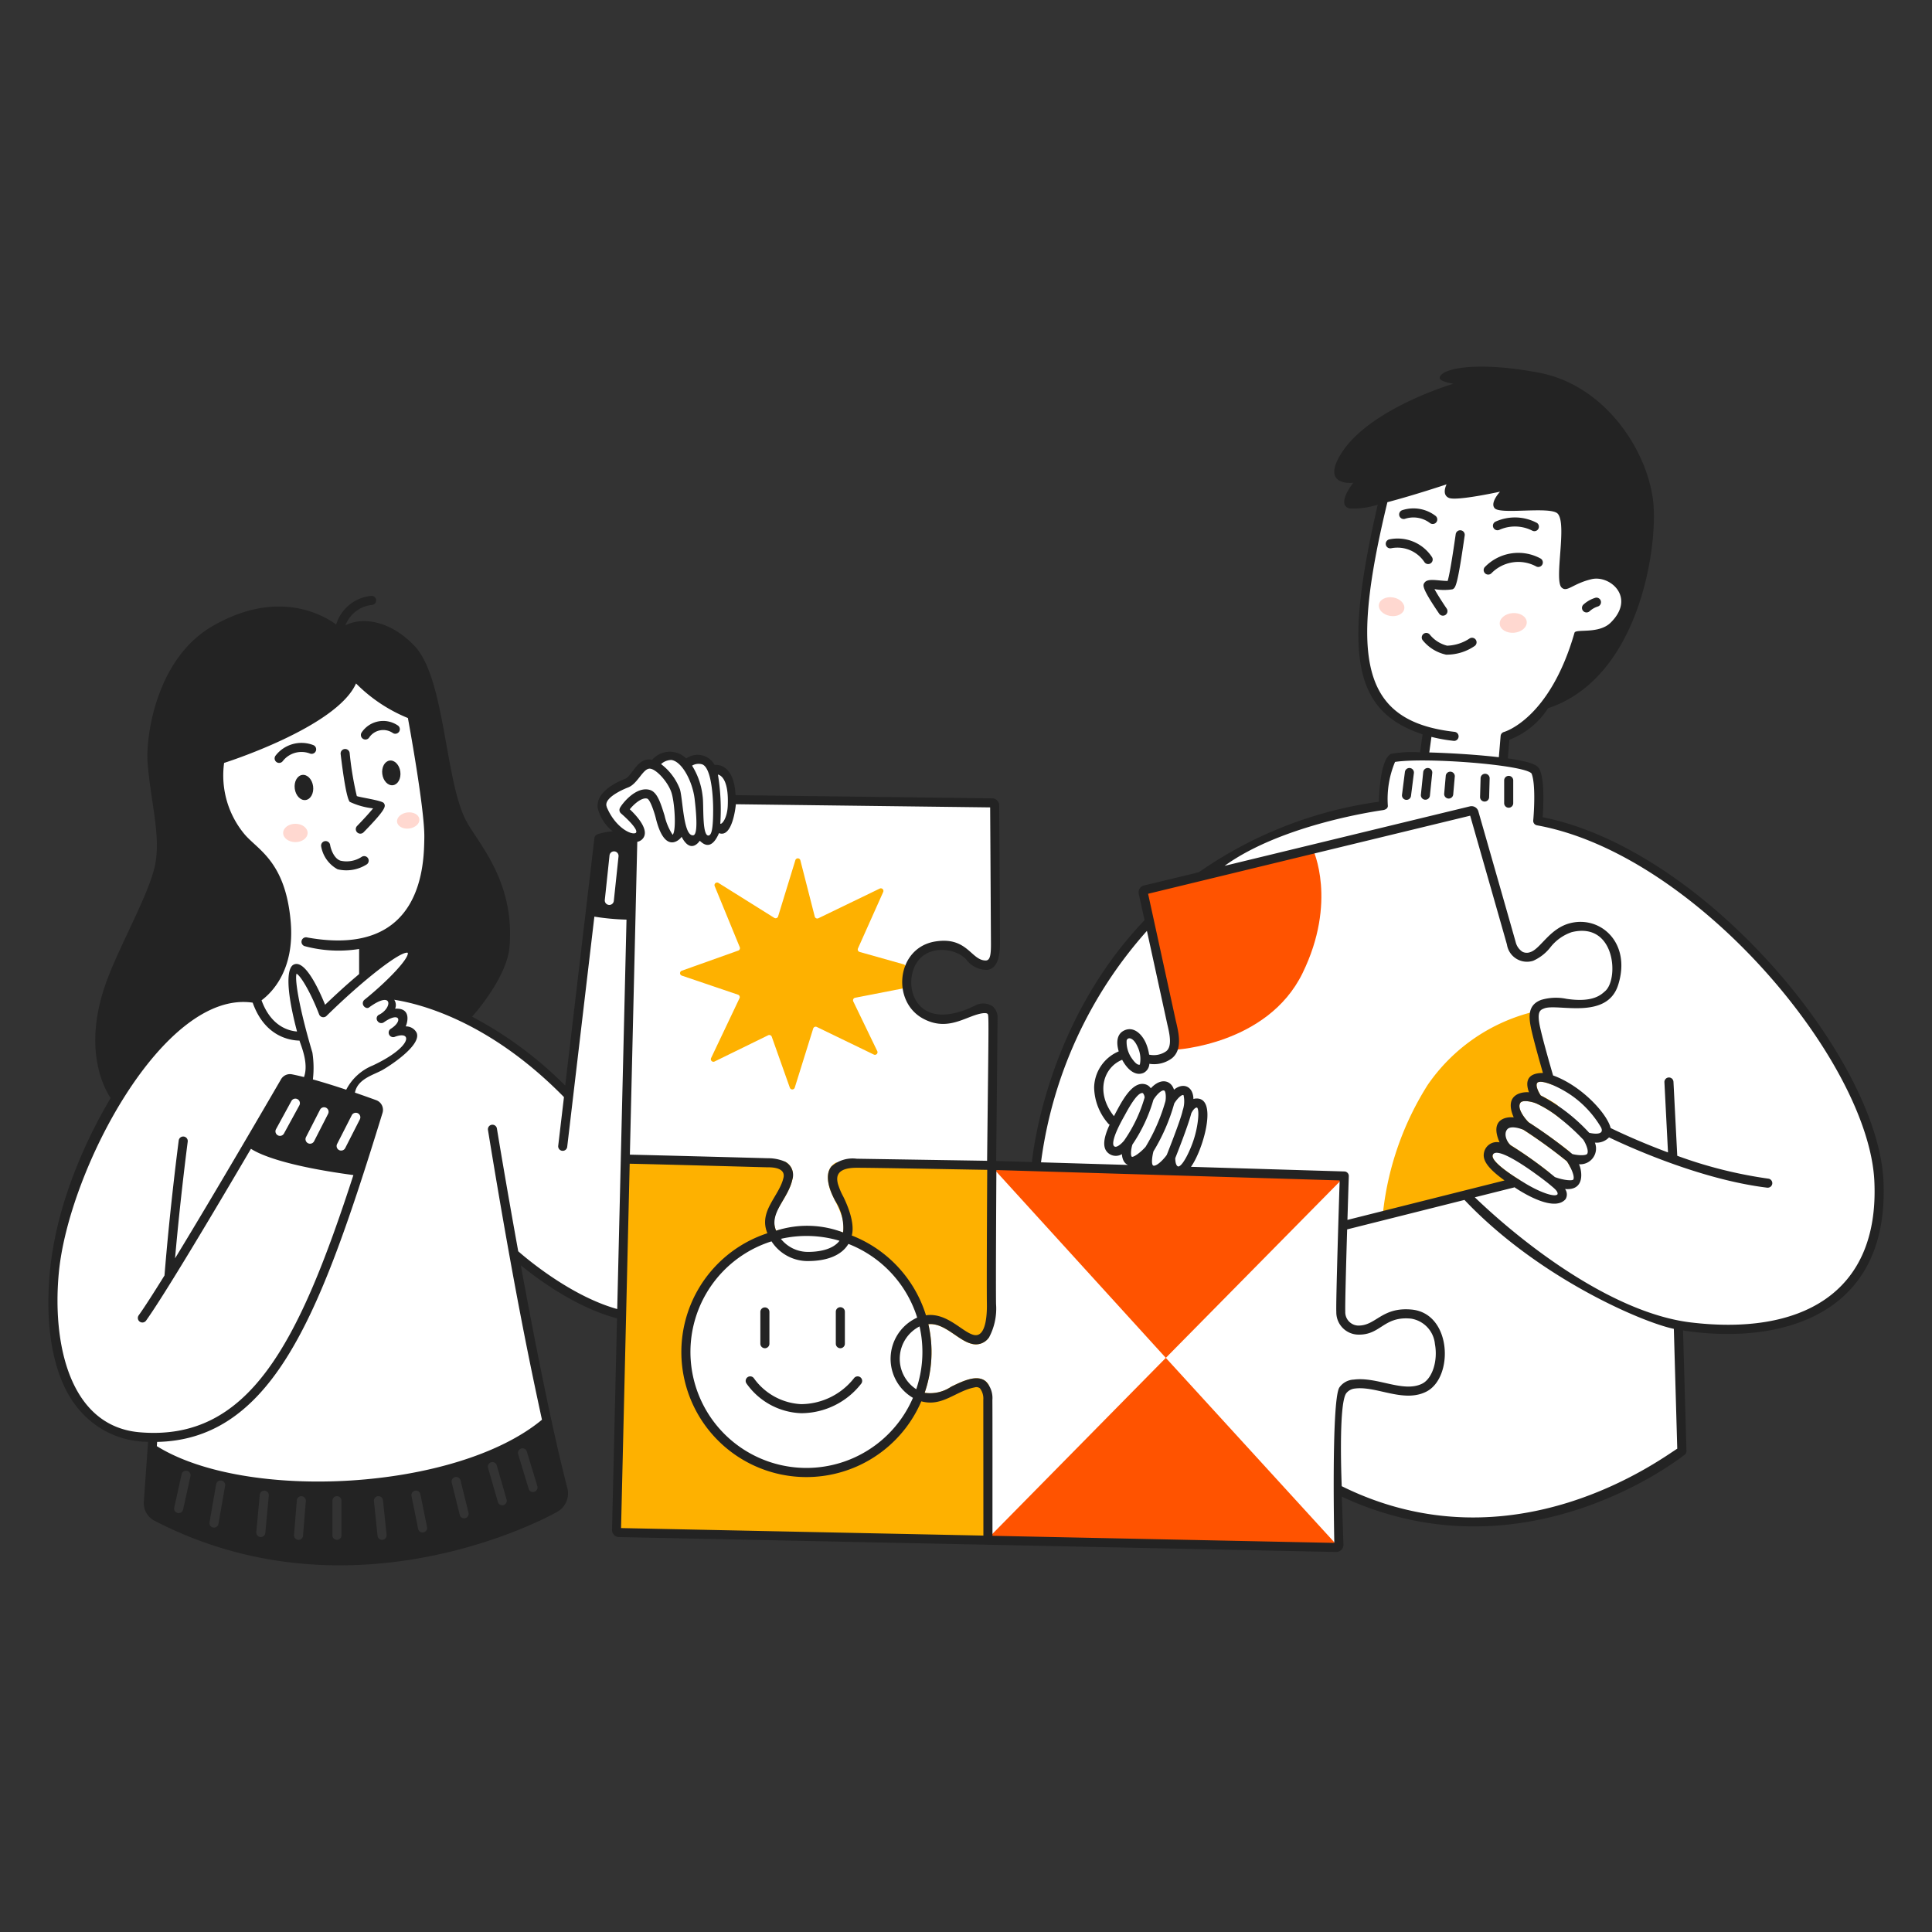
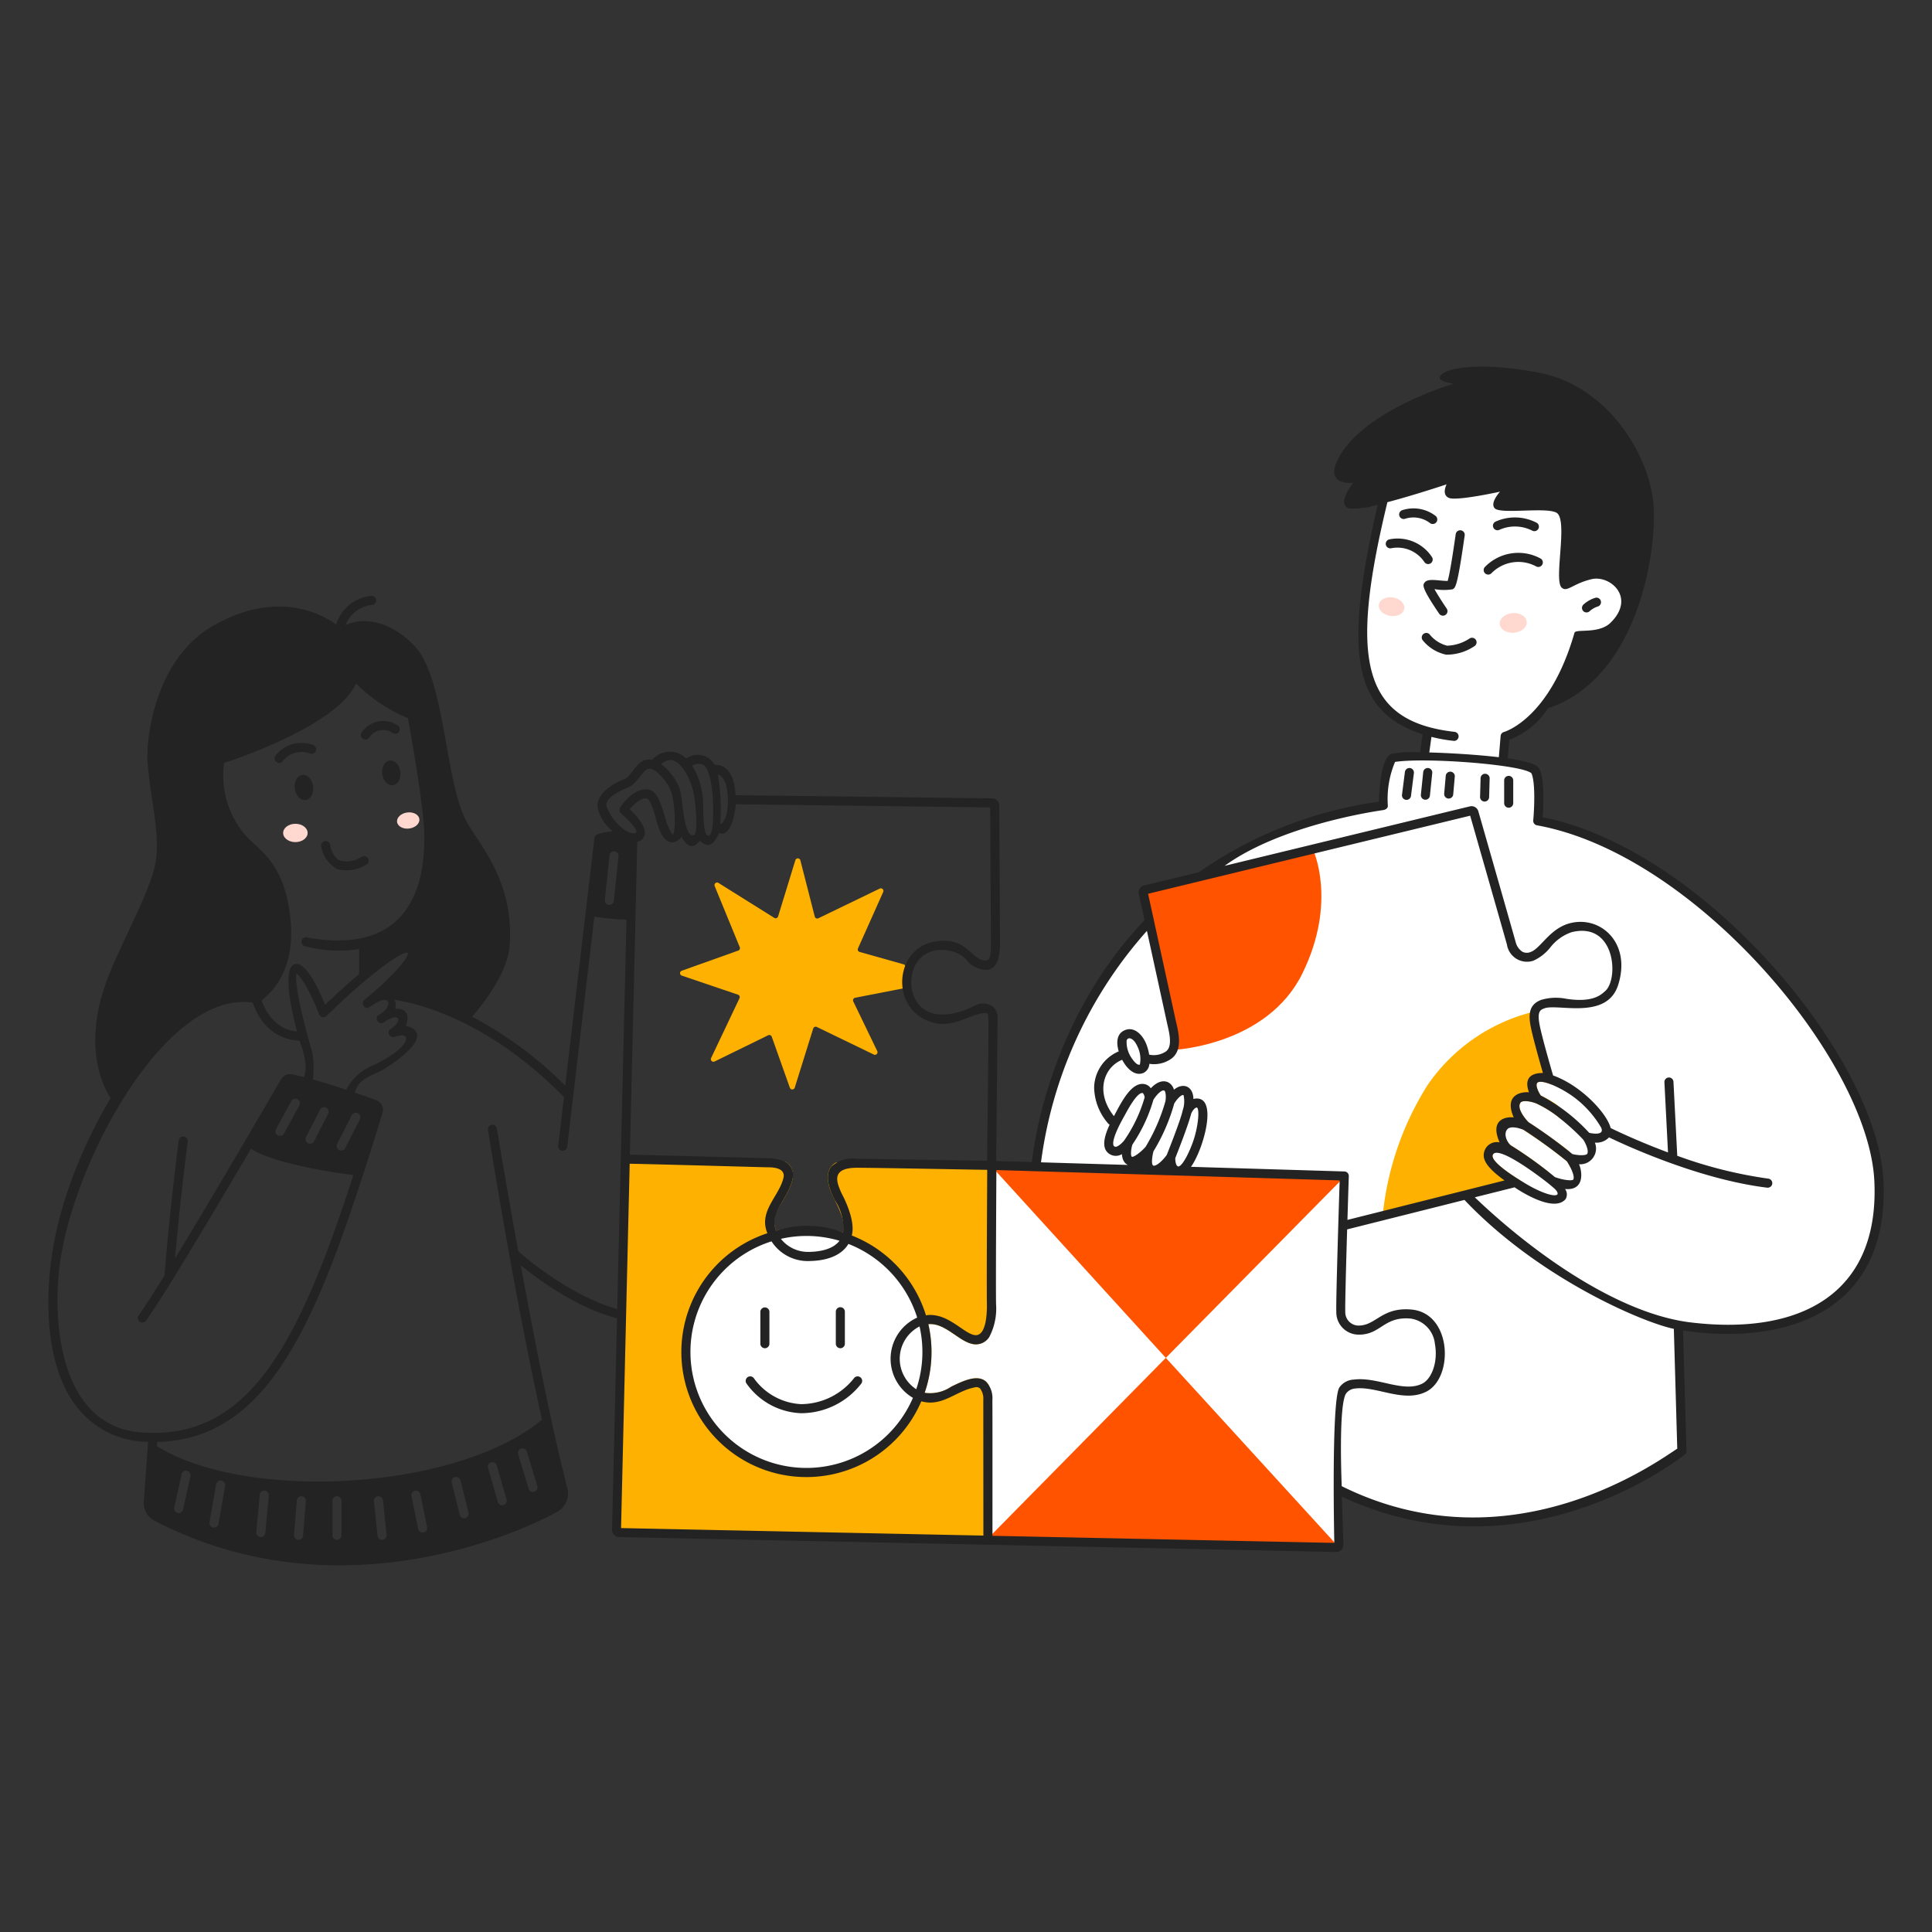
<svg xmlns="http://www.w3.org/2000/svg" viewBox="0 0 200 200" height="100" width="100">
  <rect x="0" y="0" width="200" height="200" fill="#333333" stroke="none" />
  <g>
-     <path d="M36.584,69.829s-2.209,5.153-13.763,8.462c0,0-.654,3.742.319,5.967,1.471,3.363,6.172,5.886,6.43,10.631a12.455,12.455,0,0,1-2.9,8.083S16.288,102.866,9.495,118.4C2.48,134.434,4.6,148.1,15.659,149.08l-.011.976c20.936,10.9,41.111-2.48,41.111-2.48l-3.507-17.608s6.893,5.641,11.041,6.075l.387-16.13s14.355.458,14.97.555,2.936.425,1.393,2.882c-1.772,2.821-1.155,4.226-.958,4.737.669,1.736,5.8,3.426,7.305.344,1.428-2.929-.9-3.761-1.194-5.985-.168-1.291.941-1.989,3.327-2.025s13.061.047,13.061.047.145-13.1.139-14.368-.113-2.133-2.062-1.338c-2.26.922-4.533,1.094-5.93-.47-1.519-1.7-1.175-6.411,2.766-6.473,2.315-.036,3.562,2.264,4.575,2.181s.976-1.819.976-3.266-.217-13.633-.217-13.633l-27.049-.373s-.226-3.171-1.957-3.026a1.85,1.85,0,0,0-2.853-.639s-1.157-1.614-3.182,0c0,0-.9-.356-1.664.819A5.779,5.779,0,0,1,63.314,81.8c-.822.4-2.106,2.152.877,4.52,0,0-2.007.181-2.187.832s-3.183,26-3.183,26-11.146-10.595-18.989-10.378c0,0,3.548-3.706,2.9-4.43s-5.177,2.695-5.177,2.695V97.946s5.142-1.537,6.372-6.6-.87-15.912-1.34-17.358A16.242,16.242,0,0,1,36.584,69.829Z" fill="#ffffff" />
    <path d="M143.134,51.386s-2.386,10.2-2.115,14.538,1.22,7.865,6.658,9.872l-.257,2.369s-2.839-.091-3.237.343a9.434,9.434,0,0,0-.994,4.747s-12.232,1.681-17.9,7.214l-6.922,1.673.594,3.4S107.641,108,107.279,120.468h-4.695s-.024,14.888-.078,15.891-.244,2.794-2.631,1.98-2.929-2.462-5.8-1.027-1.139,7.085,1.645,7.428c2.64.326,4.284-2.305,6.22-1.248.747.409.262,16.034.262,16.034l36.326.619v-5.939s15.969,9.745,35.541-3.926l-.435-13.044s17.335,3.238,20.43-9.221c3.317-13.35-13.769-37.573-34.681-42.961,0,0,.463-4.254-.5-5.257s-3.168-.923-3.168-.923l.144-2.671s5.813-2.4,7.332-10.388c0,0,5.91.35,4.845-4.339-.868-3.824-5.966-1.121-5.966-1.121s1.048-6.884-.109-7.727-5.641-.012-6.509-.3.868-2.188.868-2.188-5.213,1.278-5.841.94c-.47-.253.127-1.682.127-1.682S145.178,50.952,143.134,51.386Z" fill="#ffffff" />
    <path d="M121.658,108.668s9.543-.488,13.177-7.92,1.085-12.8,1.085-12.8l-17.554,4.231Z" fill="#FF5300" />
    <path d="M162.907,120.782l-.33.086a5.6,5.6,0,0,0-.378-.657,50,50,0,0,0-4.528-3.272c-.364-.169-1.287-.633-1.778,0-.346.569.123,1.3.456,1.585a45.252,45.252,0,0,1,4.08,2.892l-1.146.295a38.019,38.019,0,0,0-3.4-2.36,1.716,1.716,0,0,0-1.17-.081.358.358,0,0,0-.177.282c-.284.665,2.127,2.2,2.859,2.644l-14.257,3.664s.011-.178.048-.5A31.055,31.055,0,0,1,147.8,112.3a18.719,18.719,0,0,1,10.58-7.466c.21-.051.322-.073.322-.073l1.98,7.539c-.759-.308-1.357-.413-1.537-.211-.223.252.094.93.357,1.316a11.277,11.277,0,0,1,1.735,1.014l.383,1.462a11.548,11.548,0,0,0-2.6-1.66c-.544-.215-1.409-.36-1.618-.073-.411.569.461,1.653.839,2.028.794.52,2.709,1.8,4.264,3.068Z" fill="#FEB100" />
    <polygon points="102.584 120.675 120.685 140.566 139.175 121.822 102.584 120.675" fill="#FF5300" />
    <polygon points="102.198 159.332 138.524 160.091 120.685 140.566 102.198 159.332" fill="#FF5300" />
    <path d="M96.1,137.076a12.889,12.889,0,0,1-.383,7.107,3.884,3.884,0,0,0,2.749-.633c1.377-.67,3.056-1.478,3.894-.193l-.161,15.975-38.313-.687.957-38.732,16.4.33a1.593,1.593,0,0,1,.544.443c.771,1.01-.142,2.589-.8,3.685-.672,1.128-1.118,1.87-.649,3.03a12.965,12.965,0,0,1,6.936.183c.364-1.7-1.113-3.431-1.451-4.8-.243-.99-.178-1.925.713-2.433l16.041.325-.177,17.728a1.637,1.637,0,0,1-1.839.7C99.153,138.753,97.784,136.917,96.1,137.076Z" fill="#FEB100" />
    <path d="M93.548,99.829l-4.557-1.283a.269.269,0,0,1-.173-.368l2.611-5.841a.268.268,0,0,0-.361-.351L84.72,95.057a.269.269,0,0,1-.377-.175l-1.49-5.825a.269.269,0,0,0-.517-.013l-1.787,5.822a.268.268,0,0,1-.4.148L74.374,91.4a.268.268,0,0,0-.39.329l2.595,6.321a.269.269,0,0,1-.158.355l-5.843,2.084a.268.268,0,0,0,0,.506l5.818,1.974a.268.268,0,0,1,.156.369l-2.94,6.192a.268.268,0,0,0,.36.356l5.549-2.716a.269.269,0,0,1,.371.151l1.873,5.28a.268.268,0,0,0,.508-.01l1.91-6.118a.268.268,0,0,1,.373-.162l5.9,2.856a.268.268,0,0,0,.358-.358l-2.482-5.141a.268.268,0,0,1,.19-.38l5-.976a.267.267,0,0,0,.217-.263v-1.959A.268.268,0,0,0,93.548,99.829Z" fill="#FEB100" />
    <ellipse cx="31.464" cy="81.519" rx="0.958" ry="1.311" transform="translate(-10.554 4.904) rotate(-7.636)" fill="#232323" />
    <ellipse cx="40.509" cy="80.008" rx="0.941" ry="1.287" transform="translate(-10.273 6.093) rotate(-7.636)" fill="#232323" />
    <ellipse cx="30.578" cy="86.227" rx="1.267" ry="0.949" fill="#FFD8D0" />
    <ellipse cx="42.259" cy="84.937" rx="1.164" ry="0.837" transform="translate(-10.912 6.369) rotate(-7.636)" fill="#FFD8D0" />
    <ellipse cx="144.058" cy="62.804" rx="0.969" ry="1.332" transform="translate(58.282 194.484) rotate(-80.476)" fill="#FFD8D0" />
    <ellipse cx="156.649" cy="64.486" rx="1.402" ry="1.02" transform="translate(-4.774 13.105) rotate(-4.719)" fill="#FFD8D0" />
-     <path d="M39.737,83.141c-.174-.278-2.573-.612-2.8-.733a33.495,33.495,0,0,1-.742-4.471.47.47,0,0,0-.933.112c.243,2.028.6,4.534.941,4.956a7.53,7.53,0,0,0,2.419.677c-.371.458-1.049,1.2-1.656,1.821a.469.469,0,1,0,.671.656C40.068,83.671,39.929,83.449,39.737,83.141Z" fill="#232323" />
    <path d="M34.95,89.989a3.924,3.924,0,0,0,3.027-.516.47.47,0,0,0-.531-.775,2.848,2.848,0,0,1-2.2.4c-.7-.235-1.013-1.257-1.072-1.631a.469.469,0,0,0-.928.143A3.346,3.346,0,0,0,34.95,89.989Z" fill="#232323" />
    <path d="M28.62,78.886a.47.47,0,0,0,.655-.1,2.457,2.457,0,0,1,2.823-.777.469.469,0,0,0,.324-.881,3.39,3.39,0,0,0-3.9,1.1A.469.469,0,0,0,28.62,78.886Z" fill="#232323" />
    <path d="M37.436,75.829a.469.469,0,0,0,.784.515,1.753,1.753,0,0,1,2.469-.447.469.469,0,0,0,.464-.816A2.681,2.681,0,0,0,37.436,75.829Z" fill="#232323" />
    <path d="M145.96,79.507a.47.47,0,0,0-.525.407l-.3,2.36a.469.469,0,1,0,.931.117l.3-2.359A.471.471,0,0,0,145.96,79.507Z" fill="#232323" />
    <path d="M147.848,79.506a.47.47,0,0,0-.516.419l-.244,2.359a.47.47,0,0,0,.934.1l.244-2.36A.469.469,0,0,0,147.848,79.506Z" fill="#232323" />
    <path d="M150.173,79.885a.469.469,0,0,0-.509.426l-.162,1.845a.469.469,0,0,0,.935.082l.162-1.844A.47.47,0,0,0,150.173,79.885Z" fill="#232323" />
    <path d="M153.752,80.1a.47.47,0,0,0-.482.456l-.054,1.94a.469.469,0,0,0,.938.026l.054-1.939A.471.471,0,0,0,153.752,80.1Z" fill="#232323" />
    <path d="M156.18,80.317a.469.469,0,0,0-.469.47v2.359a.469.469,0,1,0,.938,0V80.787A.469.469,0,0,0,156.18,80.317Z" fill="#232323" />
    <path d="M147.478,60.3c-.2.261-.364.486,1.507,3.231A.469.469,0,1,0,149.76,63c-.472-.694-.991-1.515-1.264-2.015a5.59,5.59,0,0,0,1.857.021c.314-.143.5-.229,1.228-5.279l.046-.314a.47.47,0,0,0-.929-.138c-.126.862-.571,4.014-.839,4.867C148.865,60.127,147.825,59.836,147.478,60.3Z" fill="#232323" />
    <path d="M149.806,66.841a3.354,3.354,0,0,1-1.8-1.156.47.47,0,0,0-.735.585,4.264,4.264,0,0,0,2.429,1.5,5.108,5.108,0,0,0,2.94-.886.469.469,0,0,0-.51-.788A4.446,4.446,0,0,1,149.806,66.841Z" fill="#232323" />
    <path d="M154.391,59.344a3.894,3.894,0,0,1,4.647-.7.469.469,0,0,0,.414-.842,4.823,4.823,0,0,0-5.768.926A.47.47,0,0,0,154.391,59.344Z" fill="#232323" />
    <path d="M155.215,54.848a3.955,3.955,0,0,1,3.407.086.469.469,0,0,0,.486-.8,4.872,4.872,0,0,0-4.3-.131A.469.469,0,0,0,155.215,54.848Z" fill="#232323" />
    <path d="M145.463,53.7a2.817,2.817,0,0,1,2.554.437.464.464,0,0,0,.3.106.47.47,0,0,0,.3-.832,3.753,3.753,0,0,0-3.467-.594.469.469,0,0,0,.318.883Z" fill="#232323" />
    <path d="M143.466,56.409a.468.468,0,0,0,.569.342,3.348,3.348,0,0,1,3.421,1.438.469.469,0,0,0,.773-.532,4.25,4.25,0,0,0-4.422-1.817A.469.469,0,0,0,143.466,56.409Z" fill="#232323" />
    <path d="M164.236,63.4a.471.471,0,0,0,.313-.12,2.316,2.316,0,0,1,.83-.487.47.47,0,0,0-.2-.918,3.244,3.244,0,0,0-1.259.707A.47.47,0,0,0,164.236,63.4Z" fill="#232323" />
    <ellipse cx="83.482" cy="140.033" rx="12.48" ry="12.449" fill="#ffffff" />
    <path d="M78.053,142.691a.469.469,0,1,0-.783.518,7.234,7.234,0,0,0,5.656,3.085,7.89,7.89,0,0,0,6.241-3.075.469.469,0,1,0-.77-.537,7.026,7.026,0,0,1-5.47,2.674A6.4,6.4,0,0,1,78.053,142.691Z" fill="#232323" />
    <path d="M86.992,139.568a.469.469,0,0,0,.469-.469V135.79a.469.469,0,1,0-.938,0V139.1A.469.469,0,0,0,86.992,139.568Z" fill="#232323" />
    <path d="M79.181,139.568a.469.469,0,0,0,.469-.469V135.79a.47.47,0,0,0-.939,0V139.1A.47.47,0,0,0,79.181,139.568Z" fill="#232323" />
    <path d="M194.974,122.244c-.59-12.714-18.483-34.307-35.28-37.646.08-1.089.217-3.811-.314-4.951-.129-.276-.432-.482-.984-.668a14.861,14.861,0,0,0-2.31-.469l.164-1.931a8.222,8.222,0,0,0,4-3.261c9.353-3.109,11.278-16.3,10.924-21.009-.4-5.3-4.827-12.391-11.844-13.724-6.708-1.274-10.288-.378-10.288.542,0,.386,1.411.6,1.411.6s-8.68,2.548-11.608,7.215c-2.173,3.457,1.247,3.036,1.247,3.036s-1.789,2.212-.432,2.652a8.242,8.242,0,0,0,2.964-.389c-3.6,15.55-2.524,21.4,4.64,23.777l-.258,1.861a12.183,12.183,0,0,0-3.02.164c-.979.528-1.2,3.387-1.244,4.951a42.71,42.71,0,0,0-18.571,7.255c-.1.061.566-.1-5.74,1.413a.731.731,0,0,0-.547.872c.11.5.328,1.494.6,2.722-9.905,10.364-11.506,23.525-11.659,25.04l-3.7-.113c.024-2.239.139-14.008.139-14.713a1.526,1.526,0,0,0-.493-1.285,1.766,1.766,0,0,0-1.891-.059c-5.209,2.51-6.891-.773-6.491-3.1.577-3.366,4.3-3.114,5.611-1.727a2.649,2.649,0,0,0,2.2,1.1c1.218-.15,1.333-1.8,1.32-2.964,0-.128-.057-10.285-.081-14.059a.741.741,0,0,0-.729-.732l-26.564-.33c-.166-3.253-1.909-3.154-2.172-3.127a2,2,0,0,0-2.934-.668,2.416,2.416,0,0,0-3.535.145c-1.528-.349-2.043,1.7-2.83,1.976,0,0-3.06,1.07-2.8,3a4.367,4.367,0,0,0,1.559,2.416,6.5,6.5,0,0,0-1.6.314.471.471,0,0,0-.3.384L58.51,112.382a39.519,39.519,0,0,0-9.639-7.132c.8-.912,3.634-4.339,3.875-7.249.561-6.8-3.256-10.7-4.484-13.019-2.224-4.195-2.17-14.773-5.353-18.117-2.385-2.508-5.225-3.087-7.146-2.138a3.3,3.3,0,0,1,2.766-2.108.469.469,0,0,0-.116-.931A4.2,4.2,0,0,0,34.8,64.649c-1.422-1.038-6.067-3.672-12.721.118-6.032,3.433-7,11.707-6.8,14.21C15.608,83,16.6,86.307,16.1,89.3s-3.779,8.633-5.147,12.5c-2.376,6.718-.236,10.763.5,11.868-2.049,3.452-5.552,10.315-6.287,17.951-.584,6.083.448,11.426,3.112,14.413a9.305,9.305,0,0,0,7.051,3.222l-.437,6.117a2.071,2.071,0,0,0,1.011,2.009c19.455,10.138,38.7.842,41.773-.869a2.19,2.19,0,0,0,1.057-2.462c-1.607-6.193-3.409-15.373-4.82-23.066,1.808,1.473,5.772,4.394,9.961,5.491l-.517,21.885a.737.737,0,0,0,.721.757l74.258,1.544a.741.741,0,0,0,.738-.737l-.169-4.991c19.04,8.883,35.366-4.26,35.465-4.321a.47.47,0,0,0,.214-.411l-.356-12.471c5.691.881,12.434.33,16.661-3.586C193.834,131.414,195.212,127.407,194.974,122.244ZM143.623,51.987c2.851-.748,6.128-1.848,6.128-1.848s-.568,1.084.258,1.411,5.275-.652,5.275-.652-1.094,1.172-.541,1.73c.651.657,5.777-.239,6.509.547,1,1.07-.408,6.891.408,7.65.566.531,1.137-.405,3.1-.869,1.918-.451,4.606,1.9,1.974,4.5-1.236,1.22-3.618.609-3.744,1.048-2.571,8.951-7.274,10.262-7.3,10.27a.471.471,0,0,0-.346.413l-.185,2.2c-2.21-.26-4.97-.431-7.2-.493l.223-1.612a16.276,16.276,0,0,0,2.349.416.47.47,0,0,0,.054-.936C140.951,74.68,139.681,68.274,143.623,51.987Zm8.569,32.453c.724,2.537,3.666,12.823,3.806,13.341a2.1,2.1,0,0,0,2.714,1.679,4.674,4.674,0,0,0,1.8-1.414,4.747,4.747,0,0,1,2.2-1.553c4.526-1.1,4.887,4.87,3.452,6.107-.376.324-1.186,1.222-3.994.8a5.387,5.387,0,0,0-2.628.108c-1.384.519-1.332,1.7-1,3.154.282,1.252.88,3.363,1.183,4.412-2.086,0-1.633,1.483-1.445,2-.585-.067-2.666.115-1.58,2.6-.6-.083-2.57.059-1.465,2.583a1.355,1.355,0,0,0-1.62,1.11c-.152.781.478,1.639,2.133,2.833l-16.262,4.084c.051-1.665.1-3.266.142-4.532a.47.47,0,0,0-.455-.483l-15.884-.48c1.188-1.632,2.7-6.718.81-7.054a1.115,1.115,0,0,0-.555.035c-.035-1.381-1.115-1.718-2.014-.963-.276-.919-1.311-1.32-2.4-.147a.987.987,0,0,0-.537-.405c-1.435-.426-2.559,1.956-3.28,3.288-1.969-2.5-1.041-5.07.853-5.834.467.882,1.29,1.749,2.215,1.355a1.1,1.1,0,0,0,.6-.939,3.092,3.092,0,0,0,2.347-.582c1.091-.885.694-2.583.432-3.707-.118-.5.3,1.373-2.91-13.313Zm8.229,38.179c.387.334.9.695.812,1.011-.252.352-1.907-.209-3.634-1.308l-.207-.124c-.732-.448-3.143-1.979-2.859-2.644C155.038,118.382,160.048,122.3,160.421,122.619Zm.541-.769a41.479,41.479,0,0,0-4.565-3.283c-.413-.345-.774-1.187-.362-1.663.329-.38,1.214-.134,1.682.054a52.367,52.367,0,0,1,4.482,3.253c.263.389.865,1.485.673,1.888C162.8,122.252,161.9,122.2,160.962,121.85Zm1.811-2.382a50.155,50.155,0,0,0-4.533-3.291c-.378-.375-1.25-1.459-.839-2.028.209-.287,1.074-.142,1.618.073a11.548,11.548,0,0,1,2.6,1.66,22.091,22.091,0,0,1,2.283,2.1c.239.365.59,1.129.41,1.454C164.208,119.626,163.462,119.637,162.773,119.468Zm-3.272-6.062c-.263-.386-.58-1.064-.357-1.316.18-.2.778-.1,1.537.211a11.147,11.147,0,0,1,2.145,1.2,10.61,10.61,0,0,1,2.913,3.208c.355.727-.521.719-1.226.558A18.411,18.411,0,0,0,159.5,113.406Zm-42.323,6.346c-.148-.078-.121-.711.045-1.263a16.271,16.271,0,0,0,2.178-4.64c.3-.488.845-1.067,1.121-.952.145.062.206.612.126,1.09a19.262,19.262,0,0,1-2.057,4.733C118.039,119.339,117.357,119.8,117.178,119.752Zm-.741-1.783c-.119.2-.615.714-.925.743a.231.231,0,0,1-.2-.078c-.073-.07-.368-.55,1.083-3.114.291-.527,1.335-2.537,1.92-2.36a.813.813,0,0,1,.175.453A15.134,15.134,0,0,1,116.437,117.969Zm2.969,1.217a19.693,19.693,0,0,0,2.151-4.951c.271-.453.719-.917.926-.877a.057.057,0,0,1,.043.035,2.908,2.908,0,0,1-.1,1.572c-.141.773-1.347,3.855-1.644,4.594-.346.488-.982,1.121-1.339,1.116C119.1,120.662,119.312,119.519,119.406,119.186Zm3.914-3.929c.083-.193.356-.638.6-.6.254.212.142,1.824-.352,3.331-.389,1.2-1.164,2.766-1.6,2.766-.271-.07-.308-.633-.305-.864C121.86,119.39,122.965,116.617,123.32,115.257Zm-6.692-7.542c.1-.376.687-.376,1.137.655a2.9,2.9,0,0,1,.231,1.839c-.226.076-.537-.193-.926-.791A2.936,2.936,0,0,1,116.628,107.715Zm2.1-11.35c.807,3.677,2.076,9.513,2.116,9.69.223.947.526,2.247-.11,2.762a2.23,2.23,0,0,1-1.776.357,4.956,4.956,0,0,0-.332-1.183c-.453-1.034-1.348-1.783-2.283-1.3-.775.387-.78,1.321-.533,2.148a4.157,4.157,0,0,0-2.546,3.72,5.851,5.851,0,0,0,1.465,3.76.468.468,0,0,0,.139.105c-.552,1.193-.823,2.3-.2,2.891a1.212,1.212,0,0,0,1.472.161c.008.135.055.888.631,1.118l-9.007-.27A44.7,44.7,0,0,1,118.728,96.365ZM75.337,83.408c-.056,1.324-.619,1.96-.772,1.858a22.181,22.181,0,0,0-.247-5.088C74.4,80.213,75.471,80.358,75.337,83.408Zm-.906,2.837c1.424.545,1.746-2.942,1.746-2.99l26.324.327c.022,3.159.078,13.735.081,13.866.016,1.339-.059,1.974-.537,1.982-1.52.007-1.9-2.511-5.238-1.966-4.007.654-4.56,6.2-1.25,7.982,2.332,1.258,4.058.029,5.59-.424.8-.238,1.024-.115,1.062-.086.174.131.143-.015-.024,15.229-2.618-.043-11.458-.182-13.486-.214a3.306,3.306,0,0,0-2.639.81c-.751.945-.171,2.484.4,3.548a5.113,5.113,0,0,1,.818,3.275,10.4,10.4,0,0,0-6.936-.183c-.764-1.822,1.223-3.245,1.681-5.286a1.549,1.549,0,0,0-.78-1.872,4.411,4.411,0,0,0-1.773-.343c-.123-.006-11.814-.319-14.266-.37l.767-32.384a.984.984,0,0,0,.48-.238c.892-.821-.374-2.3-1.255-3.133.386-.485,1.231-1.271,1.805-1.1.287.086.722,1.349.893,2.043.977,3.954,2.615,2.036,2.666,1.905.969,1.869,1.867.426,1.878.413C72.685,87.238,73.575,88.235,74.431,86.245ZM102.163,135c.019,1.244-.135,3.491-1.37,3.189-1.155-.286-2.7-2.251-4.788-2.049-.051.006-.1.016-.147.022a13.007,13.007,0,0,0-7.682-8.264c.336-1.241-.391-3.03-.871-4.007a7.057,7.057,0,0,1-.563-1.335c-.145-.588-.306-1.669,1.941-1.669,2.036,0,10.93.175,13.515.215C102.182,123.625,102.131,132.951,102.163,135Zm-18.535-4.457c2.057,0,3.519-.63,4.2-1.773a12.06,12.06,0,0,1,7.119,7.628,4.683,4.683,0,0,0-.44,8.306,12.006,12.006,0,1,1-14.639-16.2A4.46,4.46,0,0,0,83.628,130.545Zm-2.787-2.3a11.971,11.971,0,0,1,6.064.2c-.74.976-2.277,1.153-3.277,1.153A3.574,3.574,0,0,1,80.841,128.249Zm14.349,9.063a11.952,11.952,0,0,1-.341,6.506A3.761,3.761,0,0,1,95.19,137.312ZM72.709,79.132c.957.395,1.116,3.447,1.116,4.651,0,2.022-.159,2.687-.491,2.712-.681,0-.461-3.216-.6-4.08a7.428,7.428,0,0,0-1.091-3.154A1.3,1.3,0,0,1,72.709,79.132Zm-3.2-.458c1.121.169,2.191,2.271,2.4,4.039s.335,3.763-.166,3.757c-1.014.07-1.049-3.821-1.365-4.782A5.864,5.864,0,0,0,68.434,79.1,1.576,1.576,0,0,1,69.509,78.674Zm-6.7,4.844c-.41-1.012,2.186-1.991,2.186-1.991.979-.347,1.531-1.895,2.215-1.955.628-.059,1.886,1.288,2.283,2.427.346.985.544,3.981.139,4.418a6.04,6.04,0,0,1-.834-1.98c-.405-1.306-.754-2.432-1.521-2.663a1.493,1.493,0,0,0-.431-.062c-1.288,0-2.5,1.567-2.677,1.942a.465.465,0,0,0,.118.55c.949.829,1.808,1.762,1.534,2.014C65.376,86.5,63.668,85.642,62.8,83.518Zm-.2,9.642.488-4.608a.469.469,0,0,1,.933.1l-.488,4.608a.469.469,0,0,1-.933-.1ZM23.2,78.977s11.634-3.669,13.657-8.226a16.145,16.145,0,0,0,5.369,3.58s1.749,9.439,1.7,12.367c-.045,2.473,0,12.531-12.112,10.351a.469.469,0,0,0-.295.89,13.543,13.543,0,0,0,5.657.3v2.591c-.18.18-1.22.985-3.522,3.183-.791-1.947-2.172-4.728-3.275-4.146-.595.314-.909,2.076.37,6.914-.906-.07-2.706-.566-3.674-3.229,1.046-.775,3.446-3.127,3.02-8.119-.545-6.346-3.473-7.467-4.828-9.129A9.513,9.513,0,0,1,23.2,78.977Zm14.421,25.117c.115.2.392.338.577.2,2.559-1.866,2.414.124.984.778a.436.436,0,0,0-.091.639.46.46,0,0,0,.633.126c1.684-1.183,2.009-.124.708.676a.469.469,0,0,0,.408.831c1.853-.721,1.907,1-2.248,2.953a5.364,5.364,0,0,0-2.752,2.51c-1.1-.367-2.306-.748-3.449-1.064a10.4,10.4,0,0,0-.051-2.776c-1.172-3.914-1.867-7.4-1.644-8.173.491.261,1.561,2.17,2.336,4.206a.469.469,0,0,0,.767.169c3.849-3.777,7.708-6.759,8.414-6.536.15.539-1.942,2.81-4.482,4.86A.469.469,0,0,0,37.622,104.094Zm-.571,11.152a.471.471,0,0,1,.2.633l-1.521,2.983a.47.47,0,0,1-.837-.427l1.521-2.982A.471.471,0,0,1,37.051,115.246Zm-3.09.067-1.445,2.827a.47.47,0,0,1-.837-.429l1.448-2.827a.469.469,0,1,1,.834.429ZM14.454,148.268c-7.288-.626-9.063-9.262-8.36-16.556,1.022-10.627,10.87-29.279,20.064-27.917,1.239,3.5,3.826,3.909,4.845,3.928.131.475.987,2.328.467,3.774-.438-.11-.859-.207-1.248-.284a1.069,1.069,0,0,0-1.129.512c-.877,1.512-6.737,11.6-10.972,18.538.563-6.418,1.306-12.034,1.314-12.1a.47.47,0,0,0-.931-.123c-.008.069-.9,6.823-1.475,13.995-1.132,1.826-2.078,3.3-2.671,4.127a.469.469,0,0,0,.762.548c1.885-2.623,7.08-11.356,10.857-17.788.855.558,3.438,1.76,10.607,2.722C30.936,139.063,25.794,149.242,14.454,148.268Zm16.535-33.842-1.6,2.928a.469.469,0,0,1-.824-.447l1.6-2.932a.469.469,0,0,1,.823.451ZM19.717,152.814l-.759,3.436a.47.47,0,1,1-.918-.2l.762-3.436a.468.468,0,1,1,.915.2Zm3.586.992-.687,3.943a.469.469,0,1,1-.925-.161l.686-3.943a.47.47,0,0,1,.926.161Zm4.162,4.882a.468.468,0,1,1-.933-.086l.359-3.87a.47.47,0,0,1,.936.086Zm3.905.284a.468.468,0,0,1-.933-.075l.29-3.581a.468.468,0,1,1,.933.076Zm3.98-.037a.469.469,0,0,1-.938,0v-3.581a.469.469,0,0,1,.938,0Zm4.2.469a.471.471,0,0,1-.466-.421l-.373-3.581a.469.469,0,1,1,.933-.1l.376,3.58A.471.471,0,0,1,39.545,159.4Zm4.289-.77a.468.468,0,0,1-.553-.367l-.686-3.4a.469.469,0,0,1,.92-.185l.686,3.4A.468.468,0,0,1,43.834,158.634Zm4.323-1.47a.466.466,0,0,1-.568-.34l-.832-3.345a.47.47,0,0,1,.912-.228L48.5,156.6A.473.473,0,0,1,48.157,157.164Zm3.959-1.359a.468.468,0,0,1-.579-.32l-1.014-3.508a.469.469,0,1,1,.9-.26l1.014,3.506A.471.471,0,0,1,52.116,155.805Zm3.189-1.376a.466.466,0,0,1-.585-.314l-1.086-3.581a.469.469,0,0,1,.9-.271l1.086,3.581A.471.471,0,0,1,55.305,154.429Zm8.585-18.917c-4.835-1.346-9.467-5.292-10.248-5.981-1.285-7.083-2.186-12.579-2.205-12.694a.469.469,0,1,0-.925.153c2.694,16.549,4.542,25.152,5.587,29.98-8.862,7.351-30.584,8.512-39.869,2.733l.032-.437c5.4-.11,9.658-2.851,13.274-8.516,3.567-5.589,6.388-13.6,10.057-25.541a1.068,1.068,0,0,0-.654-1.32c-.531-.193-1.306-.472-2.2-.78.263-1.384,1.819-1.8,2.75-2.291.627-.327,4.216-2.6,3.631-3.916a1.228,1.228,0,0,0-1.132-.649c.116-.185.719-1.952-1.091-1.831a.979.979,0,0,0-.092-.926c2.717.419,9.878,2.237,17.571,10.074l-.593,5.024a.469.469,0,1,0,.931.11l2.81-23.815a24.084,24.084,0,0,0,3.326.309ZM101.8,158.964l-37.508-.778.893-37.718c4.093.086,14.1.373,14.247.37,1.647-.018,1.775.633,1.676,1.071-.435,1.934-2.619,3.459-1.668,5.755a12.944,12.944,0,1,0,15.934,17.4c2.171.6,3.568-1.07,5.509-1.438a.6.6,0,0,1,.566.1,1.736,1.736,0,0,1,.343,1.18S101.8,156.523,101.8,158.964Zm36.326.756-35.387-.735c0-2.424.008-13.26-.008-14.051a2.484,2.484,0,0,0-.662-1.915c-.9-.789-2.421-.045-3.6.531a3.916,3.916,0,0,1-2.749.633,12.889,12.889,0,0,0,.383-7.107c1.683-.159,3.068,1.68,4.469,2.027a1.636,1.636,0,0,0,1.839-.7,6.344,6.344,0,0,0,.7-3.417c-.032-2.038.019-11.326.035-13.863,81.975,2.471-55.835-1.691,35.535,1.073-.075,2.371-.4,12.632-.346,13.616a2.309,2.309,0,0,0,2.188,2.345c2.425.1,2.659-1.926,5.533-1.655a2.944,2.944,0,0,1,2.487,2.636c.324,1.738-.271,3.575-1.323,4.1-1.953.964-4.634-.736-7.064-.424a1.914,1.914,0,0,0-1.516.834C137.8,145.1,138.127,159.72,138.127,159.72Zm.77-5.868s-.373-8.607.483-9.642a1.3,1.3,0,0,1,.885-.469c2.226-.285,5.013,1.5,7.362.335,2.891-1.427,2.685-8.119-1.494-8.51-3.131-.29-3.692,1.722-5.584,1.655a1.388,1.388,0,0,1-1.285-1.454c-.029-.558.075-4.562.193-8.5l12.145-3.05c7.644,8.071,18.4,12.665,21.674,13.346l.354,12.405C172.128,150.875,156.633,162.625,138.9,153.852Zm35.991-16.972c-7.731-1-16.615-7.569-22.216-12.936l4.012-1.005c.147-.04,0-.082.411.174,1.411.9,3.977,2.207,4.978,1.016a.95.95,0,0,0-.059-1.043c2.132.19,1.738-1.953,1.445-2.564a1.633,1.633,0,0,0,1.644-2.24,1.784,1.784,0,0,0,1.465-.541c1.912.92,9.417,4.361,16.379,5.208.019,0,.038,0,.057,0a.47.47,0,0,0,.056-.936,45.844,45.844,0,0,1-9.43-2.366l-.392-7.644a.469.469,0,1,0-.936.049l.37,7.247c-3-1.116-5.273-2.2-5.938-2.524-.359-1.482-3-4.377-5.957-5.445-.169-.571-.987-3.393-1.322-4.876-.4-1.765-.021-1.9.416-2.068,1.371-.525,6.463,1.249,7.637-2.411,1.392-4.34-1.79-7.2-4.947-6.413-2.148.534-3.07,2.655-4.141,3a1,1,0,0,1-.816-.035,1.676,1.676,0,0,1-.7-1c-.142-.526-2.993-10.5-3.865-13.539a.733.733,0,0,0-.882-.512l-25.386,6.155c6.021-4.349,16.1-5.72,16.4-5.769.247-.039.5-.171.5-.437a9.926,9.926,0,0,1,.744-4.552c3.26-.491,13.327.3,14.126,1.191.429.982.276,3.841.18,4.865a.471.471,0,0,0,.383.507c16.437,2.965,34.355,24.416,34.929,36.844C194.576,134,186.286,138.295,174.888,136.88Z" fill="#232323" />
  </g>
</svg>